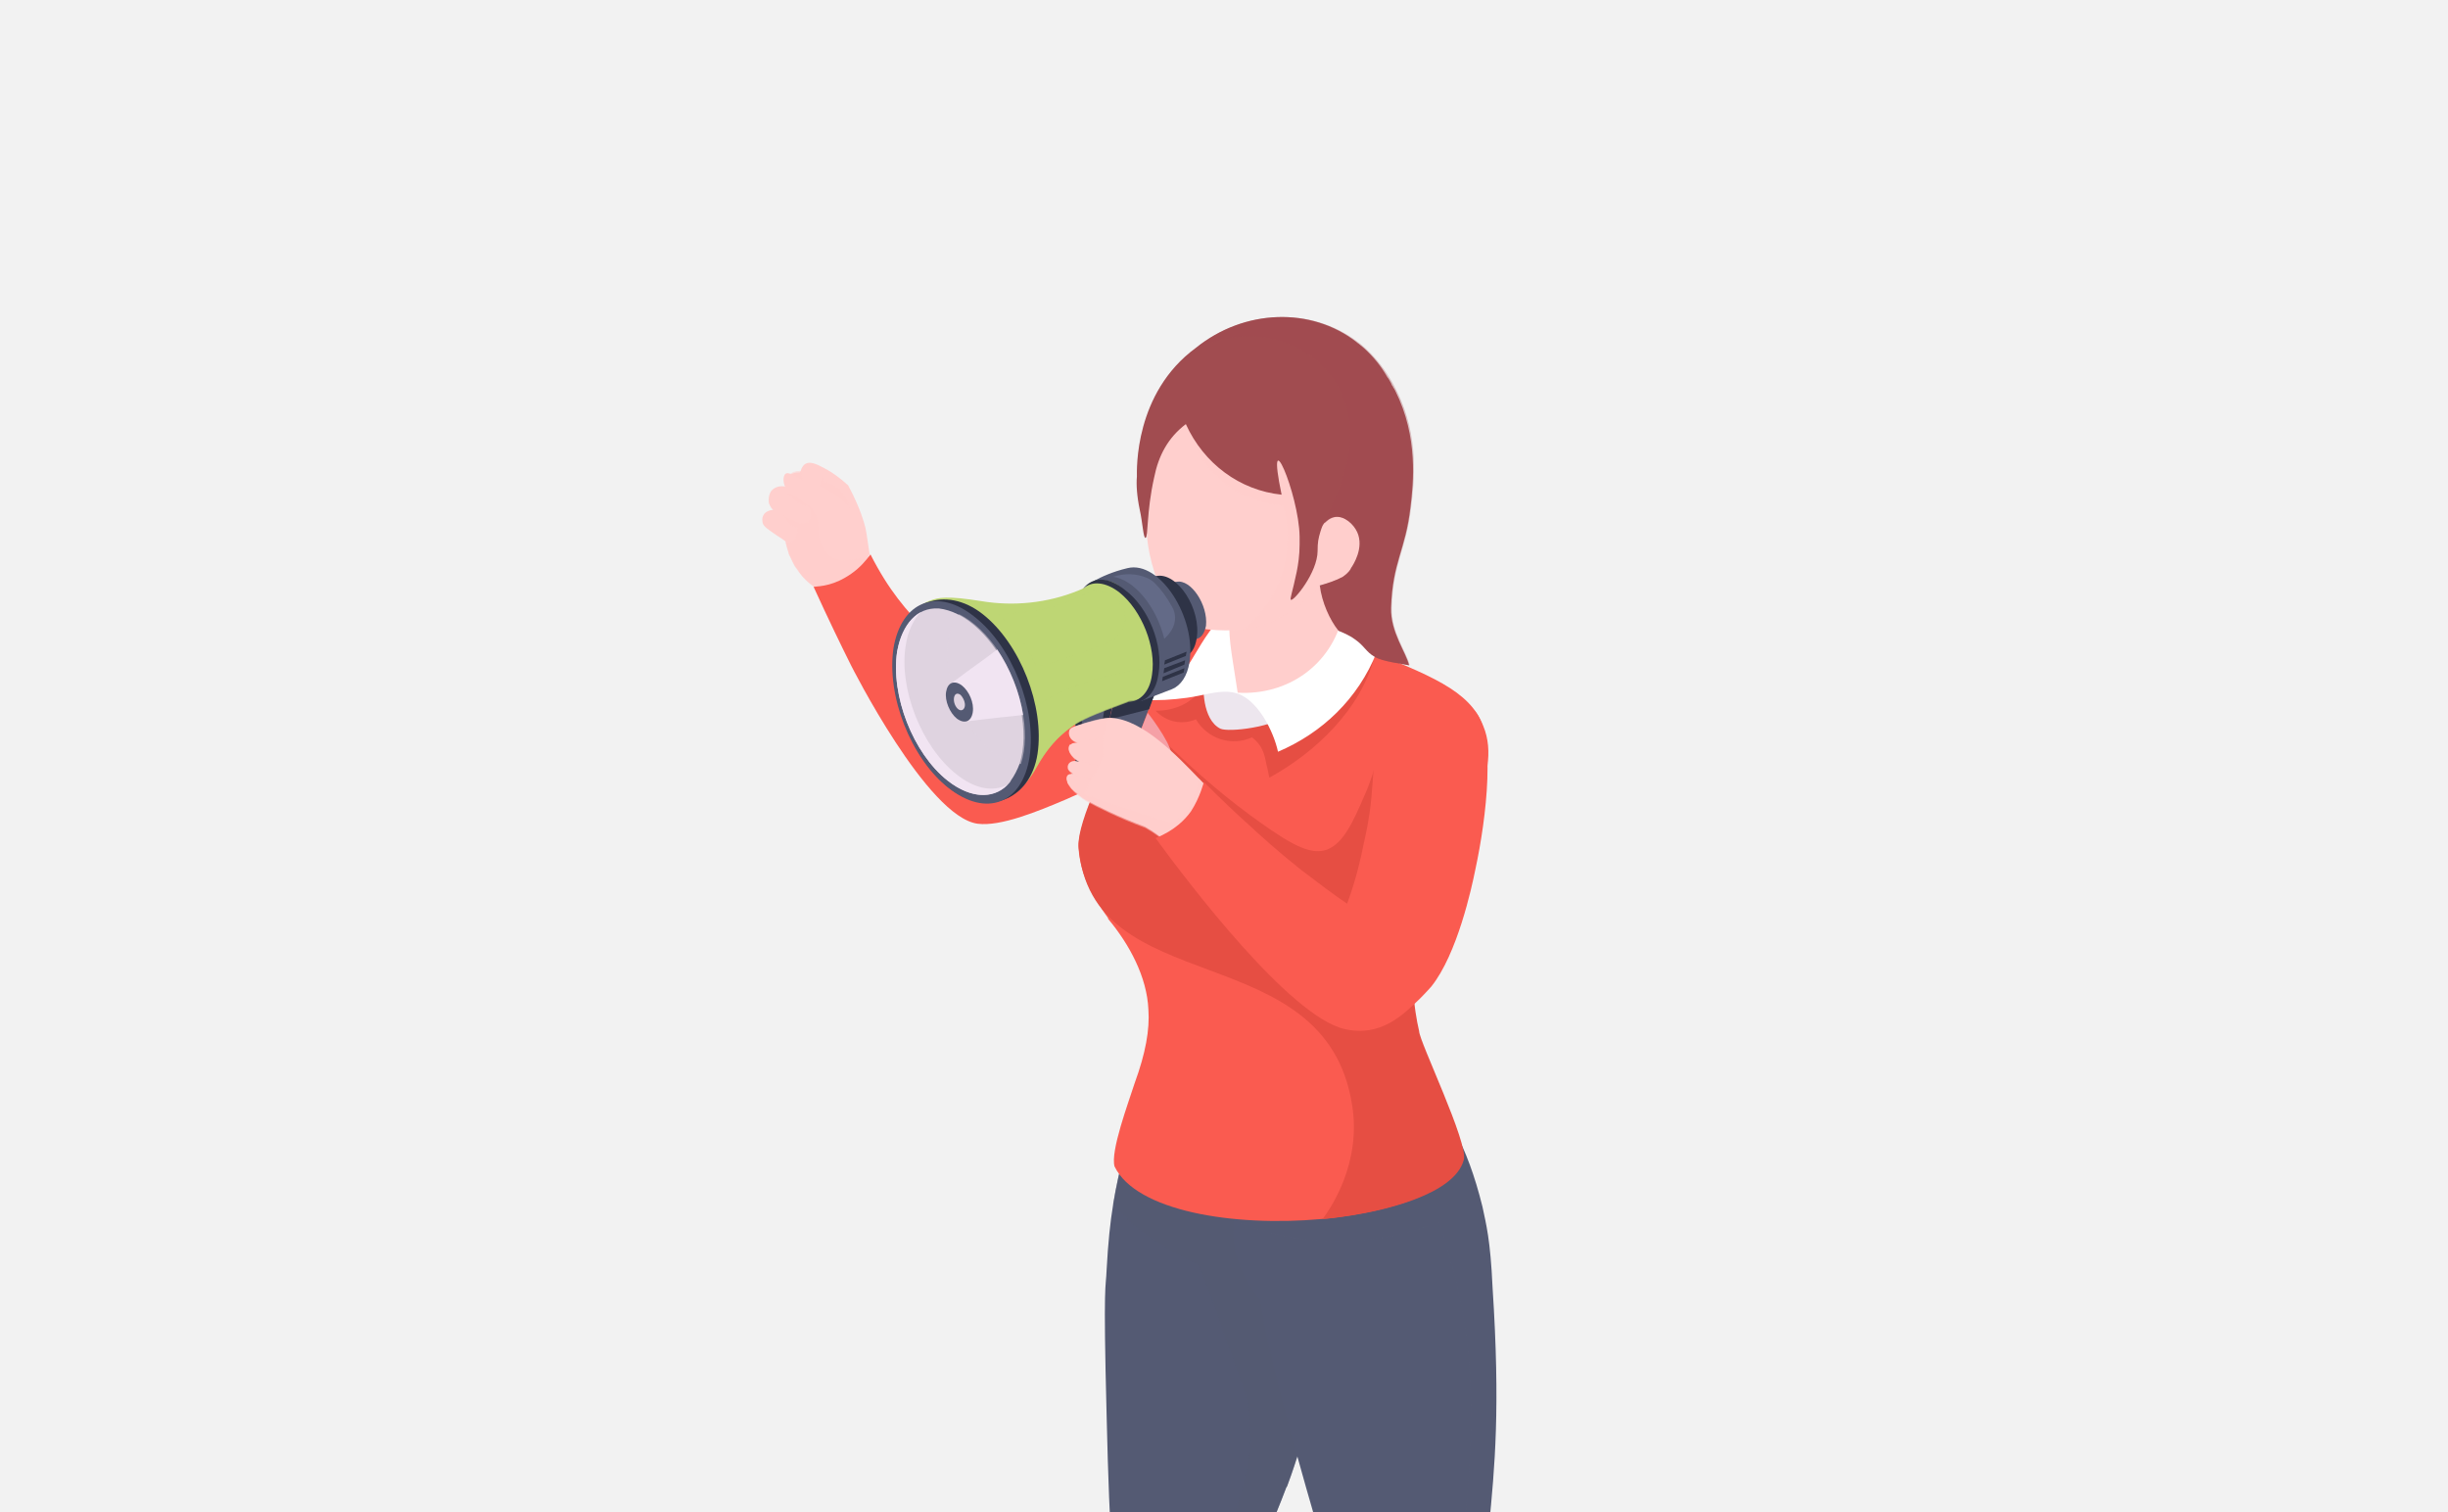
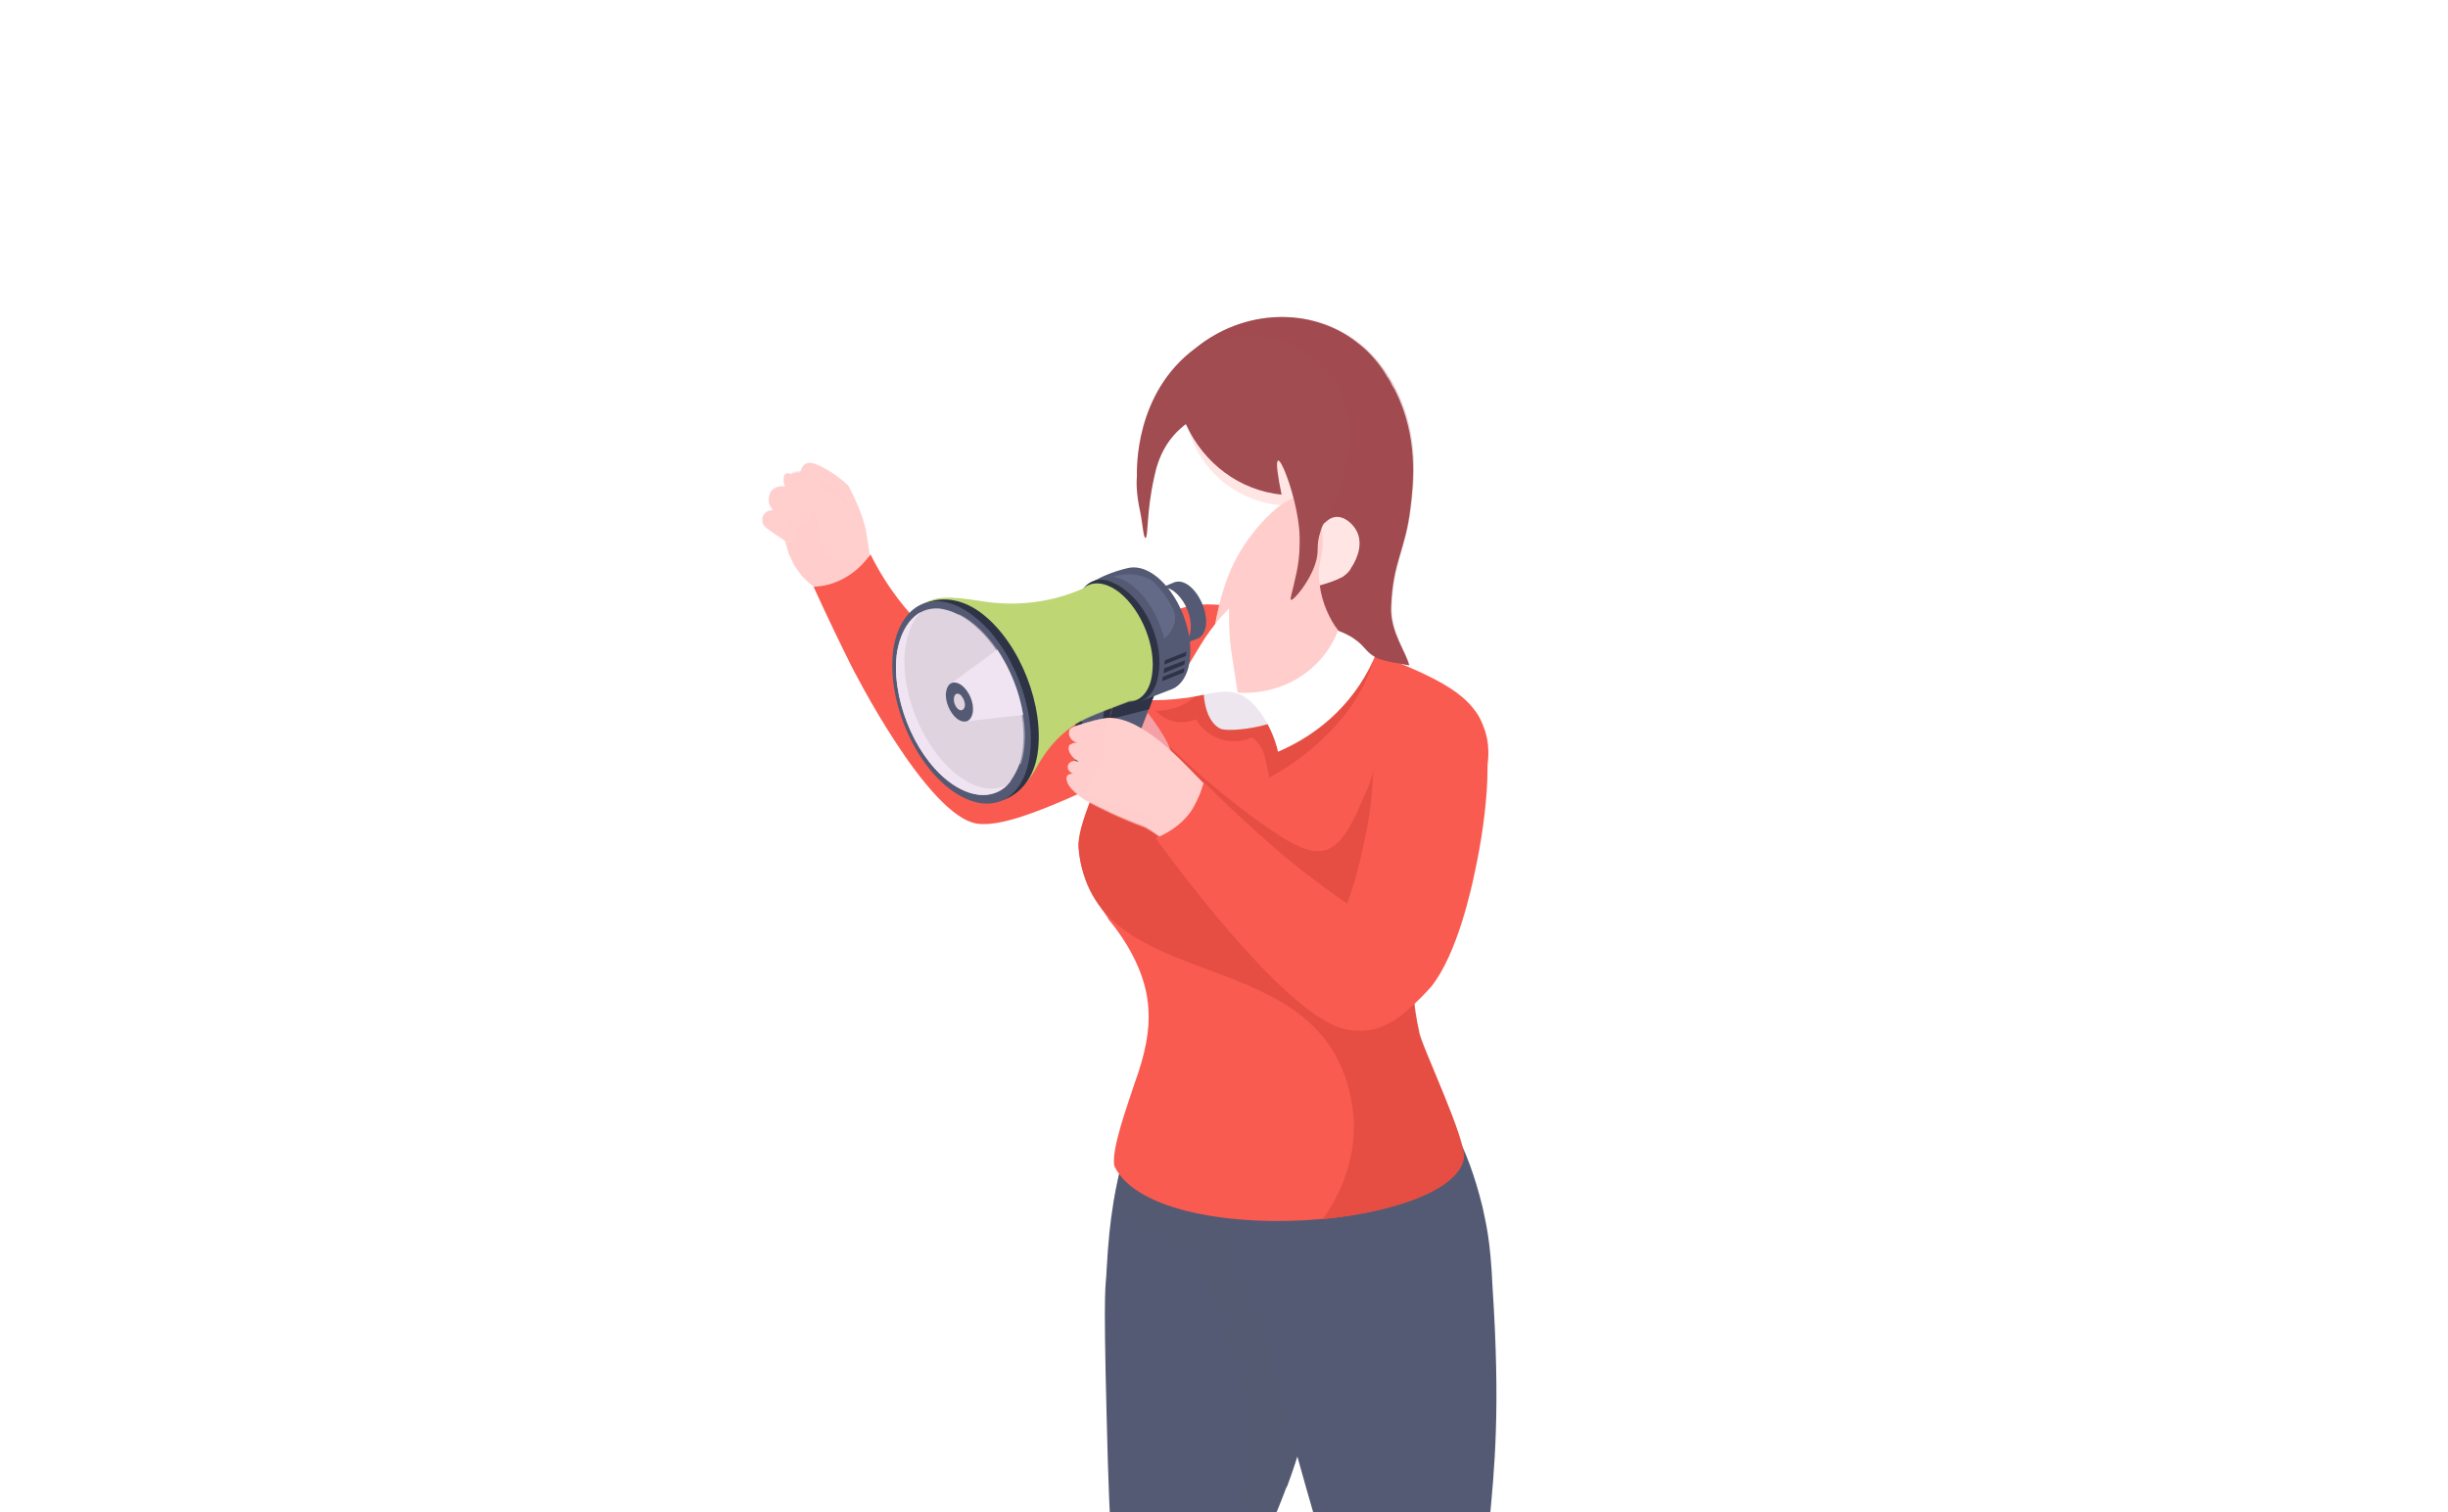
<svg xmlns="http://www.w3.org/2000/svg" xmlns:xlink="http://www.w3.org/1999/xlink" version="1.1" id="Opinion_leader" x="0px" y="0px" viewBox="0 0 340 210" style="enable-background:new 0 0 340 210;" xml:space="preserve">
  <style type="text/css">
	.st0{fill:#F2F2F2;}
	.st1{opacity:0.5;fill:#79B7E4;}
	.st2{fill:#545A73;}
	.st3{opacity:0.5;fill:#545A73;}
	.st4{fill:#EDE6EE;}
	.st5{opacity:0.5;}
	.st6{opacity:0.3;fill:#526AA1;}
	.st7{fill:#FFCFCD;}
	.st8{opacity:0.5;fill:#FFCFCD;}
	.st9{fill:#FA5B50;}
	.st10{fill:#E64E43;}
	.st11{fill:#FFFFFF;}
	.st12{fill:#A14C50;}
	.st13{opacity:0.3;fill:#A14C50;}
	.st14{enable-background:new    ;}
	.st15{fill:#2E3346;}
	.st16{clip-path:url(#SVGID_00000137090143863664722640000007764693261916387741_);enable-background:new    ;}
	.st17{fill:#E8E8E8;}
	.st18{fill:#BED674;}
	.st19{opacity:0.5;fill:#BED674;}
	.st20{opacity:0.7;fill:#BED674;}
	.st21{fill:#DFD3E0;}
	.st22{fill:#F1E4F2;}
	.st23{fill:#636A87;}
	.st24{fill:#F5A0A6;}
</style>
-   <rect y="0" class="st0" width="340" height="210" />
  <g>
    <path class="st1" d="M153.6,285.2c18.6-10.7,48.5-10.7,66.9,0c18.4,10.7,18.3,28-0.2,38.7c-20.2,11.6-53.4,10.4-70.7-2.5   C135.1,310.7,136.4,295.1,153.6,285.2z" />
    <g>
      <g>
        <g>
          <g>
            <g>
              <g>
                <g>
                  <g>
                    <path class="st2" d="M153.7,196.7c0.4,17.3,1,24.2,1.8,28.9c0.5,3.2,6.9,31.1,7.3,39.4c0.3,4.2,0.3,10.4-0.9,17.9v0.5           c0,0.2,0,0.3,0,0.5c0,0.1,0,0.3,0.1,0.4c0,0.4,0.1,0.9,0.3,1.3c2.4,2.8,5.7,5.1,9.1,3.8c0.2,0,0.4-0.2,0.6-0.4c0,0,0,0,0,0           c0.1-0.1,0.2-0.2,0.3-0.2c0.1-0.1,0.2-0.2,0.3-0.3c0.1-0.1,0.3-0.3,0.4-0.4c0.9-1.3,1.3-2.8,1.3-4.4c0.1-1.8,0.1-3,0.3-5.5           c0.1-1.6,0.2-2.5,0.4-4.1c1.7-13.5,5.8-19.8,1.5-32.7c-1.9-7.5-5.1-8.2-4.4-14.2c0.4-8.1,3-11.2,6.5-20.5           c0-0.1,0.2-0.3,0.2-0.4c2.5-6.8,5.5-17.6,7.8-33.7c1.9-12.7-3.4-30.6-12.7-26.6c-4.1,1.7-9.9,4.2-13.9,5.4           c-0.5,0.6-0.9,1.2-1.4,1.7c-0.1,0.2-1.8,4.3-2,4.5c-0.1,1.7-1.1,4.3-2,9.7c-0.4,2.4-0.7,5.3-0.9,9           C153.6,179.1,153.2,177.4,153.7,196.7z" />
                  </g>
                </g>
              </g>
            </g>
          </g>
          <path class="st3" d="M154.6,167.2c0.8,1,2.1,2.4,3.8,3.7c3.7,2.8,8,4.7,8,4.7s0.9,1.7,3.3,8.8c2.5,7.5,3.7,9,3.9,13.3      c0,0.6,0.3,2.5-0.2,5c-3.1,16.3-8.3,15.2-5.1,31.1c2.5,12.2,8.7,8.5,4.7,34.7c-1.5,9.3-2.3,11.1-3.9,12.4      c-2.1,1.8-4.5,2.3-7.2,2.3c0,0.1,0,0.1,0,0.2c0,0.2,0,0.3,0,0.5c0,0.1,0,0.3,0.1,0.4c0,0.4,0.1,0.9,0.3,1.3      c2.4,2.8,5.7,5.1,9.1,3.8c0.2,0,0.4-0.2,0.6-0.4c0,0,0,0,0,0c0.1-0.1,0.2-0.2,0.3-0.2c0.1-0.1,0.2-0.2,0.3-0.3      c0.1-0.1,0.3-0.3,0.4-0.4c0.5-0.6,1-1.4,1.3-2.2c0-22.9,7.6-28.6,2.2-44.5c-1.9-7.5-5.1-8.2-4.4-14.2c0.4-8.1,3-11.2,6.5-20.5      c0-0.1,0.2-0.3,0.2-0.4c0.8-2,1.4-4.1,2.1-6.2c0.9-5-0.1-10-2.3-19.4c-2.1-8.8-3.1-13.2-3.6-14.1c-4.2-7.8-11.5-11.6-16.3-13.4      c-0.1,0.2-1.8,4.3-2,4.5C156.5,159.2,155.5,161.8,154.6,167.2z" />
        </g>
      </g>
      <g>
        <path class="st4" d="M174.6,285.5c-0.4-1.1-0.1-1.2-0.6-0.6c-0.5,0.5-1.2,1.2-3.9,2.4c-2.2,1-2.7,1.2-3.2,0.9     c-0.3-0.2-0.5-0.6-0.6-0.9c0,0-0.2-4.1-2.4-4.9c-2.2-0.8-3.1,0.3-6.3,4.8c-2.4,3.4-2.5,4.4-4.2,6.1c-2.1,1.8-4.6,3.9-6.2,5.6     c-0.5,0.6-0.9,1.2-1.2,2c-0.3,0.7-0.5,1.3-0.6,1.9c0,0,0,0,0,0c-0.3,2.2-0.8,3.2,0.9,4.5c1.7,1.2,7.7,3.4,11.5,2.3     c3.8-1.1,6.1-2.6,7.9-5.7c1.7-3.1,4.1-5.7,6.8-6.9c1.2-0.5,1.6-2.1,1.7-3.9C175.3,290.5,175,286.6,174.6,285.5z" />
        <path class="st4" d="M174.4,293.1c-0.1,1.8-0.5,3.4-1.7,3.9c-2.7,1.2-5.1,3.8-6.8,6.9c-1.7,3.1-4,4.5-7.9,5.6     c-3.8,1.1-9.8-1-11.5-2.3c-1.6-1.2-1.3-2.2-1-4.2c-0.2,1,0,1.7,1.1,2.4c1.7,1.2,7.7,3.4,11.5,2.3c3.8-1.1,6.2-2.6,7.9-5.6     c1.7-3.1,4.1-5.7,6.8-6.9C173.5,294.8,174,294.1,174.4,293.1z" />
      </g>
      <g>
        <path class="st2" d="M175,180.4c0,0,0.4,6.2,9.4,36.5c1.5,5.3,1.3,7,2.9,12.8c2.1,8,5.7,14.1,5.7,14.1     c7.7,25.8,13.3,44.6,13.6,45.6c0,0,0,0,0,0c0.7,2.5,0.5,2.6,1.1,4.7c0.4,0,0.8,0,1.2,0.1c3.4,0,7.7-0.3,9.4-0.4c0,0,0,0,0.1,0     c0,0,0,0,0.1,0c-0.1-2.9-0.7-9.1-0.9-15.5c-1-24.5-2-29.5-5.4-35.1c-0.1-0.1-0.1-0.2-0.2-0.2c-0.3-0.6-1.5-2.2-2.3-3     c-0.2-0.1-1.6-1.9-1.6-2.1c-0.8-1.4-1.4-3.1-1.7-5c0,0,0-0.1,0-0.1c-0.1-0.3-0.1-0.6-0.2-1c0,0,0-0.1,0-0.1     c-0.7-4.3,0.2-15.6,0.6-19.7c0.8-8.2,1.6-16.4,0.5-33.2c-0.3-6.7-0.9-8.8-1.4-11.2c-8.6-34.9-30.8-9.1-33.5-1.9v0     c0,0,0,0.1,0,0.1c0,0,0,0,0,0c0,0,0,0,0,0c-0.1,0.2-0.1,0.4-0.2,0.5C170.4,170.8,171.3,176.3,175,180.4z" />
        <g class="st5">
          <g>
-             <path class="st2" d="M169.1,168.4c2.8,1.4,6.8,3,11.9,3.7c8.6,1.1,15.4-1,18.9-2.4c0.5,1.7,1.3,4.2,2.1,7.3       c7.5,28.9-6.3,56.1,3,63.6c1.1,0.9,3.7,2.5,5.5,5.9c1.8,3.4,1.7,6.7,1.7,8.7c0,3.2,2.3,29.6,3.5,38.7c1.2,0,2.5-0.1,2.5-0.1       s-0.7-11.3-0.9-15.6c-0.8-19.7-1.4-30.5-6.4-36.5c-2.5-3.1-4.4-4.1-5-10.1c0,0,0-0.1,0-0.1c-0.5-6.1,0.2-13.6,0.6-19.6       c1.3-13.6,1.1-15.3,0.7-28.1c-0.2-6.9-0.5-14.6-2.6-19.5C193.2,137.1,168,163,169.1,168.4z" />
-           </g>
+             </g>
        </g>
      </g>
      <g>
        <path class="st4" d="M205.4,309.3c0.1,2.3,1.2,4.6,1.2,4.6c0,0,0,0.1,0.1,0.1c1.6,3.7,4.3,4.5,8.2,4.4c0.6,0,1.2,0,1.7-0.1     c0.7-0.1,1.4-0.2,2.2-0.4c0,0,0,0,0,0c2.2-0.9,3.7-2.7,3.7-5.1c0-0.2,0-0.4,0-0.6v-0.1c-0.6-8-1.3-10.9-3.8-20.2     c-0.2-0.3-0.5-0.5-0.6-0.5c-0.1,0-0.1,0.8-0.3,1.3c-0.1,0.2-0.4,0.4-0.7,0.5c0,0-0.1,0-0.1,0c0,0-0.1,0-0.1,0     c-0.3-0.1-0.4-0.2-0.5-0.4c-0.3-0.4-0.5-1-1.6-1.6c-0.7-0.3-1.4-0.4-1.9-0.4l0,0c-1.1,0-2.3,0.3-3.2,1c-1.3,1-2.1,2.3-2.1,2.3     s0-0.7-0.4-1.7c-0.2,2-0.5,3.9-0.7,5.2c0,0-1.1,8.4-1.1,8.4c0,0,0,0.1-0.1,1.7C205.3,307.7,205.3,308.5,205.4,309.3z" />
        <path class="st4" d="M205.4,309.3c0.2,1.5,0.5,2.8,0.9,3.8c0,0,0,0,0,0.1c0.1,0.2,0.2,0.4,0.3,0.6c0,0,0,0.1,0,0.1     c0,0,0,0.1,0.1,0.1c1.6,3.7,4.3,4.5,8.2,4.4c0.6,0,1.2,0,1.7-0.1c0.8-0.1,1.6-0.2,2.2-0.4c0,0,0,0,0,0c2.2-0.9,3.7-2.7,3.7-5.1     c0-0.2,0-0.5,0-0.8c-0.1,0.6-0.3,1.2-0.7,1.8c-1.1,1.8-14.2,5.1-16.2-5.4c-0.1-0.7-0.2-1.5-0.3-0.8     C205.3,307.7,205.3,308.5,205.4,309.3z" />
-         <path class="st6" d="M205.7,308.8c0.1,0.4,0.1,1,0.4,1.5C205.9,309.8,205.8,309.3,205.7,308.8z" />
      </g>
      <g>
        <g>
          <g>
            <g>
              <g>
                <path class="st7" d="M120.6,77.6c0,0.3-0.2,0.5-0.3,0.7c-0.9,1.6-3,2.6-4.5,3.1c-0.2,0-0.4,0.1-0.6,0.2         c-0.2,0-0.4,0.1-0.5,0.1c-0.4,0-0.8,0-1.1,0c-0.2,0-0.3-0.1-0.4-0.1c0,0-0.1-0.1-0.1-0.1c-0.7-0.5-1.7-1.3-2.4-2.5         c-0.1-0.1-0.2-0.3-0.3-0.4c-0.4-0.7-0.7-1.5-0.8-1.6c-0.2-0.7-0.4-1.3-0.5-1.8c-0.2-0.2-0.7-0.5-1.3-0.9         c-1.3-0.9-1.8-1.2-1.9-1.8c0-0.1-0.1-0.5,0.1-0.9c0.3-0.7,1.3-0.8,1.4-0.8c-0.2-0.1-0.4-0.4-0.6-0.9c0-0.1-0.2-0.9,0.3-1.7         c0.5-0.6,1.3-0.8,2.1-0.6c-0.2-1.2,0.4-2,1.9-2c0,0,0.1-0.2,0.1-0.2c0.1-0.3,0.3-0.8,0.7-1c0.8-0.4,1.8,0.2,3.1,0.9         c0.7,0.4,1.7,1.1,2.8,2.1c1.8,3.4,2.2,5.2,2.4,5.9c0.2,0.9,0.5,3.3,0.6,3.7C120.6,77.1,120.6,77.3,120.6,77.6z" />
                <path class="st8" d="M120.8,77.4c-0.4,0.5-0.9,1.2-1.6,1.8c-1.2,1.1-2.5,1.8-3.4,2.2c-0.2,0-0.4,0.1-0.6,0.2         c-0.2,0-0.4,0.1-0.5,0.1c-0.4,0-0.8,0-1.1,0c-0.2-0.1-0.4-0.1-0.5-0.1c-1-0.8-1.8-1.6-2.4-2.5c-0.1-0.1-0.2-0.3-0.3-0.4         c-0.4-0.7-0.7-1.5-0.8-1.6c-0.2-0.7-0.4-1.3-0.5-1.8c0.1,0,0.3,0.1,0.6,0c0.4-0.1,0.6-0.4,0.7-0.5c0.4-1,0.4-1.3,0.3-1.4         c0,0,0,0-0.1-0.1c-0.2-0.1-0.4-0.1-0.6-0.2c-0.2-0.1-0.5-0.4-1.2-1.5c0.7,0.4,1.4,0.7,2.1,1c0.1,0,0.8,0.2,1.3-0.1         c0.6-0.5,0.6-1.6,0.1-2.1c-0.4-0.3-0.9-0.3-1-0.3c-0.3-0.2-0.7-0.4-1-0.7c-0.3-0.2-0.6-0.5-0.9-0.8c0.1,0,0.3-0.1,0.5-0.1         c0.7-0.1,1.2,0.3,1.3,0.2c0-0.1-0.4-0.4-1.9-1.3c-0.2-1.2,0.4-2,1.9-2c0.2,0.4,0.1,2,0.7,2.4c0.3,0.2,1.1,0.7,1.5,0.6         c0.4-0.1,0.7-1.9,0.8-2.5c0.1,0.4,0.1,0.7,0.1,1c1.9,0.4,3.6,1.4,4.1,5.6c0.3,2.4-0.6,4.4-1,5.2c0.6,0,1.3,0,2.1-0.2         C119.9,77.7,120.3,77.6,120.8,77.4z" />
                <g>
                  <g>
                    <path class="st7" d="M114.2,67.6c-1.2-0.2-2.2-0.6-3-1c-1.1-0.6-1.7-1.1-2.1-0.8c-0.4,0.3-0.4,1.5,0.2,2.2           c0.8,0.9,2.3,1.6,3.1,2.3c0.3,0.2,0.6,0.6,0.9,1.2c0.7,1.4,0.1,2.1,0.6,3.6c0.1,0.4,0.7,2,2.1,2.5c0.2,0.1,1.3,0.5,2.3-0.1           c1.1-0.7,1.2-2.1,1.2-2.8c0.1-1.6-0.6-2.8-0.9-3.4C117,69.1,115.1,68.1,114.2,67.6z" />
                  </g>
                </g>
              </g>
              <g>
                <g>
                  <g>
                    <path class="st9" d="M148.1,111c-4,1.7-9.1,3.8-12.3,3.4c-7-0.9-17.6-22-17.6-22c-1.3-2.6-3.1-6.3-5.2-10.9           c1.1-0.1,2.9-0.2,5.2-1.8c1.3-0.9,2.1-1.9,2.7-2.7c5.2,10.2,9.6,10.6,17.2,22.3c1.7-1.1,4.6-2.8,8.3-4.7           c10.2-5.3,20.5-10.7,25.5-6.8c0.3,0.2,1.8,1.4,2.1,3.3C175.3,99,154.4,108.2,148.1,111z" />
                  </g>
                </g>
              </g>
              <g>
                <path class="st9" d="M205,112.8c0,0.1-0.1,0.1-0.1,0.2c-0.1,0.1-0.1,0.2-0.1,0.4c-2.4,2.7-6.3,7.9-7.9,14.7         c-1.5,6.6-0.7,12.1,0,15.1v0c0,1.4,6.9,15.6,6.2,17.9c-1.3,4.8-11.1,7-15.6,7.7c-1.3,0.2-2.7,0.4-4,0.5         c-12.2,1.1-25.7-1.1-28.7-7.3c-0.6-2.1,1.9-8.8,2.8-11.6c0,0,0,0,0,0c1.5-4.1,2.1-7.4,1.9-10.2c-0.2-4.5-2.6-9-5.6-12.6         c0,0,0,0,0,0c0,0,0-0.1,0-0.1l0,0c-2-2.8-3.8-5.7-4.1-9.7c-0.1-1.7,1-4.9,2.3-7.9c1-2.4,2.2-4.7,3-5.9         c5.7-9.6,3.2-13.6,4.9-16.6c0,0,0.5-0.7,1.2-1.3c5.3-4.8,16.2-0.7,27.2,3.6c10.4,4.1,15.7,6.2,17.6,11.1         C207.5,104.4,206.4,108.1,205,112.8z" />
              </g>
              <path class="st10" d="M149.8,117.5c-0.1-1.7,1-4.9,2.3-7.9c2.4-1.9,4.8-3.7,7.3-5.6c0.5-0.6,1-1.3,1.5-1.9        c5.4,5.5,10.3,9.4,14.1,12.1c4.9,3.5,7.2,4.5,9.3,3.8c2.3-0.9,3.6-3.8,5.2-7.5c0.9-2,1.4-3.7,1.7-5c-0.5,4.8,2.4,8.9,6.3,9.8        c3.1,0.7,6.2-1.2,7.6-2.3c-0.1,0.1-0.1,0.2-0.1,0.4c-2.4,2.7-6.3,7.9-7.9,14.7c-1.5,6.6-0.7,12.1,0,15.1v0        c0,1.4,6.9,15.6,6.2,17.9c-1.3,4.8-11.1,7-15.6,7.7c-1.3,0.2-2.7,0.4-4,0.5c1.1-1.5,5.4-7.7,4.1-15.8        C184.1,129.7,151.4,139.3,149.8,117.5z" />
            </g>
          </g>
        </g>
      </g>
      <g>
        <path class="st10" d="M190.9,91.2c-1.9,7.3-8.2,13.3-14.6,16.8c-0.1-0.4-0.2-1.1-0.4-1.8c-0.3-1.6-0.6-2.7-2-3.8     c-2.9,1.3-6.2,0.2-7.8-2.5c-1.9,0.8-4.1,0.4-5.6-1.2c1,0,2.6-0.1,4.3-1.1c4-2.5,4-7.7,4-8.1C176.2,90,183.6,90.6,190.9,91.2z" />
        <g>
          <path class="st7" d="M167.8,94.2c0.5-5.6,1.4-12.1,4-16.8c2.5-4.6,7.2-9.1,9.2-8.3c0.3,0.1,0.6,0.3,0.8,0.5      c1.9,1.8,1.9,4.9,1.9,5.9c-0.1,2.4-0.9,3.5-0.4,5.7c0.2,1.3,1.2,3.9,2.7,6.4c0.1,1.9,0.2,3.9,0.4,5.8c0,0-0.5,1.3-1.4,2.3      C179.1,103.2,167.2,100.8,167.8,94.2z" />
          <path class="st8" d="M167.8,94.2c0.5-5.6,1.4-12.1,4-16.8c2.5-4.6,7.2-9.1,9.2-8.3c0.3,0.1,0.6,0.3,0.8,0.5      c1.9,1.8,1.9,4.9,1.9,5.9c-0.1,2.4-0.9,3.5-0.4,5.7c0.2,1.3,1.2,3.9,2.7,6.4c0.1,1.9,0.2,3.9,0.4,5.8c0,0-0.5,1.3-1.4,2.3      C179.1,103.2,167.2,100.8,167.8,94.2z" />
        </g>
        <path class="st4" d="M179.7,98.9c-2.9,2.2-9.1,2.8-10.2,2.3c-2.6-1.3-2.4-6.1-2.3-6.5c1.9-0.1,2.4-0.8,2.7-0.9     c0.5-0.1,1.3,0.9,2,2.5c0.1,0,0.2,0.1,0.4,0.2c4.6,1.6,8.4,0.3,8.7,1.1C181,97.9,180.4,98.4,179.7,98.9z" />
        <path class="st11" d="M191.2,90.6c-2.6,6.5-7.6,11.2-13.7,13.8c-0.3-1.4-1-3.2-2-4.8c-3.4-5.2-6.3-3.3-10.6-2.7     c-2.2,0.3-4.1,0.4-5.8,0.3c7.2-3.4,5.7-6.7,11.6-12.7c0,4.8,0.1,4.5,1.2,11.7c6.9,0.4,13-3.8,14.6-10.7     C189.2,85.8,191.1,88,191.2,90.6z" />
        <g>
-           <path class="st7" d="M195.3,63.6c-1.5,3.9-2.6,6.9-3.6,9.6c-1.1,3-1.8,4.8-3.7,6.2c-1.6,1.3-3.5,1.6-4.7,1.8      c-2.7,3.3-6.4,5.4-10.1,6.1c-0.2,0-0.4,0.1-0.6,0.1c-1.5,0.2-3.1,0.2-5,0c-2.6-0.4-4.4-1.1-5.5-3.5c-4-8.5-2.9-13-2.2-17.7      c1-7,1.8-8.5,2.6-9.6c1.2-1.6,2.6-2.5,3.6-3c5.3-0.7,10.7-1.3,16-2L195.3,63.6z" />
          <path class="st8" d="M189.6,75.9c-0.5,2.5-3,5-6.3,5.4c-2.7,3.3-6.4,5.4-10.1,6.1c-0.2,0-0.4,0.1-0.6,0.1      c5.1-4,7.5-10.8,5.6-17.3c-6.8-0.5-12.3-5.4-13.5-12.1c1.9-0.4,8.3-1.5,14.9,2.1c0,0,6.9,3.8,9.8,11.6      C189.7,73.1,189.9,74.4,189.6,75.9z" />
          <g>
            <path class="st12" d="M193.8,54.3c-0.1-0.2-0.2-0.4-0.3-0.5c0,0,0-0.1-0.1-0.2c-0.1-0.1-0.1-0.2-0.2-0.4       c-0.2-0.3-0.3-0.6-0.5-0.8c-0.9-1.6-2-2.9-3.2-4c-0.5-0.4-0.8-0.7-1-0.8c0,0-0.1-0.1-0.1-0.1c0,0,0,0,0,0       c-6.3-4.9-15.6-4.6-22.3,0.8c-8.6,6.3-8.2,17-8.2,17.9c-0.1,1.1,0,2.7,0.4,4.6c0.4,1.8,0.5,4,0.8,3.9c0.4-0.1,0.1-3.5,1.2-8.4       c0.6-3,1.9-5.5,4.4-7.4c2.5,5.5,7.5,9.2,13.3,9.8c-2.3-11,2.4-0.2,2.5,5.8c0,0.1,0,0.5,0,1.1c0,1.5-0.2,2.8-0.4,3.8       c-0.6,2.9-1,3.8-0.8,3.9c0.4,0.2,3.7-3.8,3.7-6.8c0-1.2,0.1-1.7,0.4-2.7c0.2-0.6,0.3-1,0.7-1.3c0.1-0.1,0.6-0.6,1.3-0.7       c1.3-0.2,2.6,1,3.1,2.1c1,2.2-0.6,4.6-0.8,4.9c0,0-0.1,0.1-0.1,0.2c-0.3,0.5-0.7,0.8-1.1,1.1c0,0,0,0,0,0       c-0.9,0.5-2.1,0.9-3.2,1.2c0.3,2.4,1.4,4.8,2.6,6.3c0.5,0.2,1.5,0.6,2.3,1.2c1.3,0.9,1.5,1.7,2.7,2.4c1.1,0.7,4,1,4.8,1.2       c-0.4-1.8-2.6-4.6-2.5-8c0.2-6.4,2-7.9,2.7-14C196.3,67.1,197,60.7,193.8,54.3z" />
            <path class="st13" d="M166.2,48.3c10.2-4.4,19.9,1,21.2,10.1c1,6.9-3.9,14-3.4,14.2c0,0,0.1,0,0.2-0.1c0.1-0.1,0.6-0.6,1.3-0.7       c1.3-0.2,2.6,1,3.1,2.1c1,2.2-0.6,4.6-0.8,4.9c0,0-0.1,0.1-0.1,0.2c-0.2,0.4-0.6,0.8-1.1,1.1c0,0,0,0,0,0       c-0.9,0.5-2.1,0.9-3.2,1.2c0.3,2.4,1.4,4.8,2.6,6.3c0.5,0.2,1.5,0.6,2.3,1.2c1.3,0.9,1.5,1.7,2.7,2.4c1.1,0.7,4,1,4.8,1.2       c-0.4-1.8-2.6-4.6-2.5-8c0.2-6.4,2-7.9,2.7-14c0.4-3.3,1.2-9.7-2-16.1c-2.2-4.6-5.4-6.8-5.4-6.8       C182.2,42.6,172.8,42.9,166.2,48.3z" />
          </g>
        </g>
      </g>
      <g>
        <g>
          <g>
            <g>
              <g>
                <g>
                  <g>
                    <g>
                      <g>
                        <g class="st14">
                          <g>
                            <polygon class="st15" points="151.7,111.2 148.7,108.8 151.5,95.6 154.5,98              " />
                          </g>
                          <g class="st14">
                            <defs>
                              <path id="SVGID_1_" class="st14" d="M154.5,98l-3-2.4c0.2-0.1,4.2-1.8,6.2-2.7l3,2.4C158.7,96.2,154.7,97.9,154.5,98z                " />
                            </defs>
                            <clipPath id="SVGID_00000031902898063900036330000010063317727327291540_">
                              <use xlink:href="#SVGID_1_" style="overflow:visible;" />
                            </clipPath>
                            <g style="clip-path:url(#SVGID_00000031902898063900036330000010063317727327291540_);enable-background:new    ;">
                              <path class="st17" d="M154.5,98l-3-2.4c0.2-0.1,4.2-1.8,6.2-2.7l3,2.4C158.7,96.2,154.7,97.9,154.5,98L154.5,98z" />
                            </g>
                          </g>
                          <g>
                            <path class="st2" d="M151.7,111.2l4.4-1.7c0.6-0.2,0.9-0.7,1-1.3c0.2-2.2,0.3-3.9,1.2-6.4c0.9-2.5,2.4-6.3,2.4-6.4               c-0.2,0.1-5.8,2.5-6.2,2.7C154,100.5,154.5,98.1,151.7,111.2z" />
                          </g>
                          <path class="st15" d="M154.1,99.9c1.2-0.3,4.3-1.1,5.5-1.4c0.3-0.9,0.6-1.7,1-2.6l-3.3,0.9c-1.4,0.6-2.6,1.1-2.7,1.2              L154.1,99.9z" />
                        </g>
                      </g>
                      <g>
                        <g>
                          <g class="st14">
                            <g>
                              <polygon class="st15" points="150,99.1 148.8,98.1 152.3,96.8 153.5,97.7               " />
                            </g>
                            <g>
                              <path class="st2" d="M148.8,98.1l0.9,4l1.2,1l1.9-0.7c0.3-1.7,0.1-0.8,0.7-4.7l-3.5,1.4l0,0L148.8,98.1z" />
                            </g>
                          </g>
                        </g>
                        <g>
                          <polygon class="st15" points="150.9,103.1 149.7,102.2 148.8,98.1 150,99.1             " />
                        </g>
                      </g>
                      <g>
                        <path class="st18" d="M140.7,110.4c0.9-0.6,2.3-2.1,3.4-4.1c1.3-2.3,2.8-4,5-5.6c1.2-0.8,2.4-1.4,7.8-3.4             c1.3-0.1,2.3-0.4,3.4-1c2-1.1,3.3-1.7,3.6-2.1c2.8-3.8-6.4-15.2-6.5-15.2l0,0c0,0.1-3.6,0.9-5.3,1.6             c-0.9,0.4-0.7,0.5-1.3,0.9c-0.3,0.2-0.7,0.4-1,0.5c-4.4,1.8-9.1,2.2-13.4,1.5c-4.9-0.8-6.1-0.5-7.2-0.1             c0,0-1.3,0.4-2.4,1.7C124.2,88.3,139.3,108.6,140.7,110.4z" />
                        <path class="st19" d="M138.5,85.2c2.2,1.8,4.1,4.4,5.5,7.4c5.4-1.4,9.7-3.3,9.7-3.3c1.5-0.6,2.6-2,2.6-3.4             c0-2-1.9-4-4.6-3.9C147.7,84.2,143.1,85.3,138.5,85.2z" />
                        <path class="st20" d="M141.6,109.6c0.7-0.7,1.5-1.4,2.3-2.9c1.3-2.3,2.7-4.2,4.9-5.7c1.4-1,2.8-1.6,7.9-3.5             c1.9-0.1,3-0.8,4.7-1.7c0-2-0.2-3.3-0.2-3.3s-15.8,1.7-19.4,7.9C139.8,103.9,140.5,107.3,141.6,109.6z" />
                      </g>
                      <g>
                        <g>
                          <path class="st15" d="M136.5,85.3c5.2,4.1,8.6,12.8,7.6,19.4c-1,6.5-7.1,8.8-12.3,4.7c-5.2-4.1-8.6-12.8-7.6-19.4              C125.2,83.5,131.3,81.2,136.5,85.3z" />
                        </g>
                        <g>
                          <g>
                            <path class="st2" d="M135.4,85.7c5.2,4.1,8.6,12.8,7.6,19.4c-1,6.5-6,8.5-11.3,4.3c-5.2-4.1-8.6-12.8-7.6-19.4               C125.2,83.5,130.2,81.5,135.4,85.7z" />
                          </g>
                          <g>
                            <path class="st21" d="M124.6,90.5c-0.9,6.1,2.2,14.1,7,17.9c3.4,2.7,6.8,2.6,8.7,0.2c0-0.1,0.1-0.1,0.1-0.2               c0.5-0.7,0.9-1.5,1.2-2.3c1.4-4.3,0.1-10.9-3.3-15.9c-1.3-1.9-3.2-3.9-5.3-4.9c-0.8-0.4-1.7-0.7-2.6-0.8               c-0.1,0-0.1,0-0.2,0C127.5,84.4,125.3,86.5,124.6,90.5z" />
                          </g>
                          <path class="st22" d="M124.6,90.5c-0.9,6.1,2.2,14.1,7,17.9c3.2,2.5,6.3,2.6,8.3,0.6c-2,1-4.5,0.6-7.1-1.5              c-4.8-3.8-8-11.9-7-17.9c0.3-2,1.1-3.6,2.1-4.6C126.3,85.9,125.1,87.8,124.6,90.5z" />
                          <g class="st5">
                            <path class="st21" d="M131.7,88.9c-0.8,5.2,1.9,12.1,6.1,15.5c1.4,1.1,2.7,1.7,4,1.7c1.4-4.3,0.1-10.9-3.3-15.9               c-1.3-1.9-3.2-3.9-5.3-4.9C132.4,86.2,131.9,87.4,131.7,88.9z" />
                          </g>
                          <g>
                            <g>
                              <path class="st22" d="M132,95c0.8-0.6,1.9,0.2,2.6,1.4c0.2,0.4,0.4,0.9,0.5,1.3c0.3,1.3-0.1,2.4-1,2.5                c3.3-0.4,5.9-0.7,8-0.9c-0.5-3.2-1.8-6.4-3.6-9.1l-1.6,1.2C135.2,92.6,133.6,93.8,132,95z" />
                              <g>
                                <path class="st2" d="M135.1,98.9c-0.2,1.3-1.1,1.7-2.2,0.9c-1-0.8-1.7-2.5-1.5-3.7c0.2-1.3,1.1-1.7,2.2-0.9                 C134.6,96,135.3,97.6,135.1,98.9z" />
                              </g>
                              <g>
                                <path class="st21" d="M134,98.1c-0.1,0.5-0.5,0.7-0.9,0.4c-0.4-0.3-0.7-1-0.6-1.6s0.5-0.7,0.9-0.4                 C133.8,96.9,134.1,97.6,134,98.1z" />
                              </g>
                            </g>
                          </g>
                        </g>
                      </g>
                      <g>
                        <g>
                          <path class="st2" d="M163.4,80.8c-0.2,0-0.1,0-2.3,0.9c1.4-0.5,2.8,1,3.5,2.3c1.2,2.3,1,4.9-0.4,5.5l2.1-0.8              c0.6-0.2,1-0.8,1.2-1.8C167.8,84,165.4,80.4,163.4,80.8z" />
-                           <path class="st15" d="M160.6,80c-0.2,0-0.1,0-3.3,1.3c1.9-0.8,4,1.5,5,3.3c1.7,3.3,1.4,7-0.6,7.8l2.9-1.2              c0.8-0.3,1.4-1.2,1.6-2.5C166.9,84.6,163.5,79.4,160.6,80z" />
                        </g>
                        <path class="st2" d="M156.6,78.9c-2.1,0.5-3.6,1.2-4.7,1.8c0.5-0.1,1.3-0.2,2.1,0c1.3,0.3,2.1,1.2,3.2,2.5             c0.5,0.6,1.2,1.4,1.9,2.6c2.1,3.9,2.3,8.2-0.7,11.6c1.5-0.6,2.9-1.1,4.4-1.7c1.2-0.5,2.1-1.8,2.4-3.7             C166.2,85.8,161.1,77.8,156.6,78.9z" />
                        <path class="st23" d="M154.6,80.1c2.9,0.4,6,4.1,7.1,8.6c1.3-1.1,2-2.8,1.1-4.4c-0.7-1.3-1.5-2.4-2.4-3.3             c-0.3-0.3-0.6-0.5-1-0.7C157.8,79.6,156.2,79.6,154.6,80.1z" />
                        <g>
                          <g>
                            <polygon class="st15" points="161.5,94 161.4,94.6 164.4,93.4 164.5,92.8              " />
                          </g>
                          <g>
                            <polygon class="st15" points="161.7,92.8 161.6,93.5 164.5,92.3 164.6,91.7              " />
                          </g>
                          <g>
                            <polygon class="st15" points="161.8,91.7 161.7,92.3 164.7,91.1 164.8,90.5              " />
                          </g>
                        </g>
                        <g>
                          <path class="st15" d="M160.9,93.6c-0.4,2.9-2.1,4.3-4.3,3.9c1.7,0,3.1-1.4,3.4-3.8c0.6-3.8-1.4-8.9-4.5-11.4              c-1.9-1.5-3.9-1.7-5.1-0.5c1.3-1.7,3.5-1.8,5.8,0.1C159.5,84.3,161.6,89.6,160.9,93.6z" />
                        </g>
                      </g>
                    </g>
                  </g>
                </g>
              </g>
              <g>
                <path class="st24" d="M159.4,99l-1,2.5c2.9,3.1,3.9,3.7,4.1,3.5C163.4,104.4,160,99.7,159.4,99z" />
                <path class="st7" d="M168.6,110.3c0,0-2.1-2.2-2.1-2.2c0,0,0,0,0,0c-3-3.1-7.7-8.1-12.1-8.4c-0.9-0.1-3.7,0.7-4.6,1         c-0.9,0.3-1,0.4-1.2,0.6c0,0,0,0,0,0c-0.4,0.7,0.1,1.6,1,1.8c0,0,0.1,0,0.1,0c0,0-0.6,0.1-0.6,0.1c-0.1,0-0.3,0.1-0.4,0.2         c0,0-0.1,0-0.1,0c-0.3,0.4-0.3,1,0.5,1.8c0.1,0.1,0.6,0.5,0.8,0.6c0,0,0,0-0.1,0c-0.7-0.3-1.4,0-1.5,0.6c0,0,0,0,0,0.1         c0,0,0,0,0,0c0,0.2,0,0.4,0.2,0.5c0,0.1,0.1,0.1,0.1,0.1c0,0,0.1,0.1,0.1,0.1c0.2,0.1,0.2,0.2,0.4,0.3c0,0-0.2-0.1-0.4,0         c-0.5,0-0.7,0.5-0.5,1c0,0.1,0.1,0.3,0.1,0.3c0.1,0.1,0.4,0.6,0.5,0.7c0.1,0.1,0.6,0.6,0.7,0.6c0.1,0.1,0.2,0.2,0.3,0.3         c0.9,0.7,0.7,0.5,1,0.7c0.1,0,0.1,0.1,0.2,0.1c1.3,0.7,4.2,2.2,8,3.6c2.5,1.4,3.4,2.6,5.6,4.6c0.9-1.4,4.2-2.6,4.2-7         C168.8,111.8,168.8,110.9,168.6,110.3z" />
                <path class="st8" d="M168.6,110.3c0,0-2.1-2.2-2.1-2.2c-0.4,1.9-0.5,2.1-0.9,3c-0.5,1.2-1.8,3.1-3.1,3.1         c0,0-7.7-2.3-11.9-3.9c0.6-1.2,1.4-2.9,2-3.8c0,0,0,0,0-0.1c1-1.4,0.5-3.7,0.5-3.7l0.9-3c-1.1,0-3.2,0.6-4.2,1         c-0.9,0.3-1.1,0.4-1.2,0.6c-0.2,0.4-0.1,0.8,0.1,1.2c0.2,0.4,0.6,0.6,1,0.7l-0.6,0.1c-0.7,0.2-1,1,0.1,2.1         c0.1,0.1,0.7,0.5,0.8,0.6c-1.1-0.7-2.3,0.6-1.2,1.4c0.2,0.1,0.2,0.2,0.4,0.3c0,0-0.2-0.1-0.4,0c-0.6,0-0.7,0.8-0.4,1.3         c0.2,0.4,1,1.4,2.5,2.3c0.1,0,0.1,0.1,0.2,0.1c1.3,0.7,4.2,2.2,8,3.6c1.4,0.8,2.4,1.6,2.6,1.8c0.1,0,0.1,0,0.1,0.1         c0.1,0.1,0.9,0.7,0.9,0.8c1.3,1.1,1.2,1.2,2,1.8c0.9-1.4,4.2-2.6,4.2-7C168.8,111.8,168.8,110.9,168.6,110.3z" />
                <g>
                  <path class="st8" d="M149.1,102.8c0.3,0.2,0.5,0.3,0.6,0.3l3.4-0.6C151.7,102.5,149.9,102.7,149.1,102.8z" />
                  <path class="st8" d="M149.4,105.4c0.3,0.2,0.5,0.4,0.7,0.4l2.6,0.6L149.4,105.4z" />
                  <path class="st8" d="M148.8,107.5l2.7,0.8l-2.7-1.1c0.1,0.1,0.2,0.2,0.4,0.3C149.2,107.5,149,107.5,148.8,107.5z" />
                </g>
              </g>
            </g>
          </g>
          <g>
            <path class="st9" d="M204.9,120.8c-0.5,2.5-2.5,11.7-6.1,16.2c-0.7,0.8-1.6,1.7-1.6,1.7c-2.3,2.2-5.4,5.4-10.5,4.2       c-7.6-1.8-21.6-20.2-26.2-26.5c2.7-1.1,4.1-2.6,4.9-3.7c1.3-2,1.8-4.1,1.8-4.1c2.4,2.4,4.5,4.4,6.3,6c1.4,1.3,3.8,3.5,7.2,6.2       c2.5,1.9,4.6,3.5,6.4,4.7c1.5-4,2.1-7.4,2.6-9.7c1.7-7.9,0.1-10.9,3.2-15.7c2.6-4,4.7-4.4,5.2-4.5c2.5-0.4,5.1,1.2,6.7,3.1       C207.8,102,206.5,113.4,204.9,120.8z" />
          </g>
        </g>
      </g>
    </g>
  </g>
</svg>